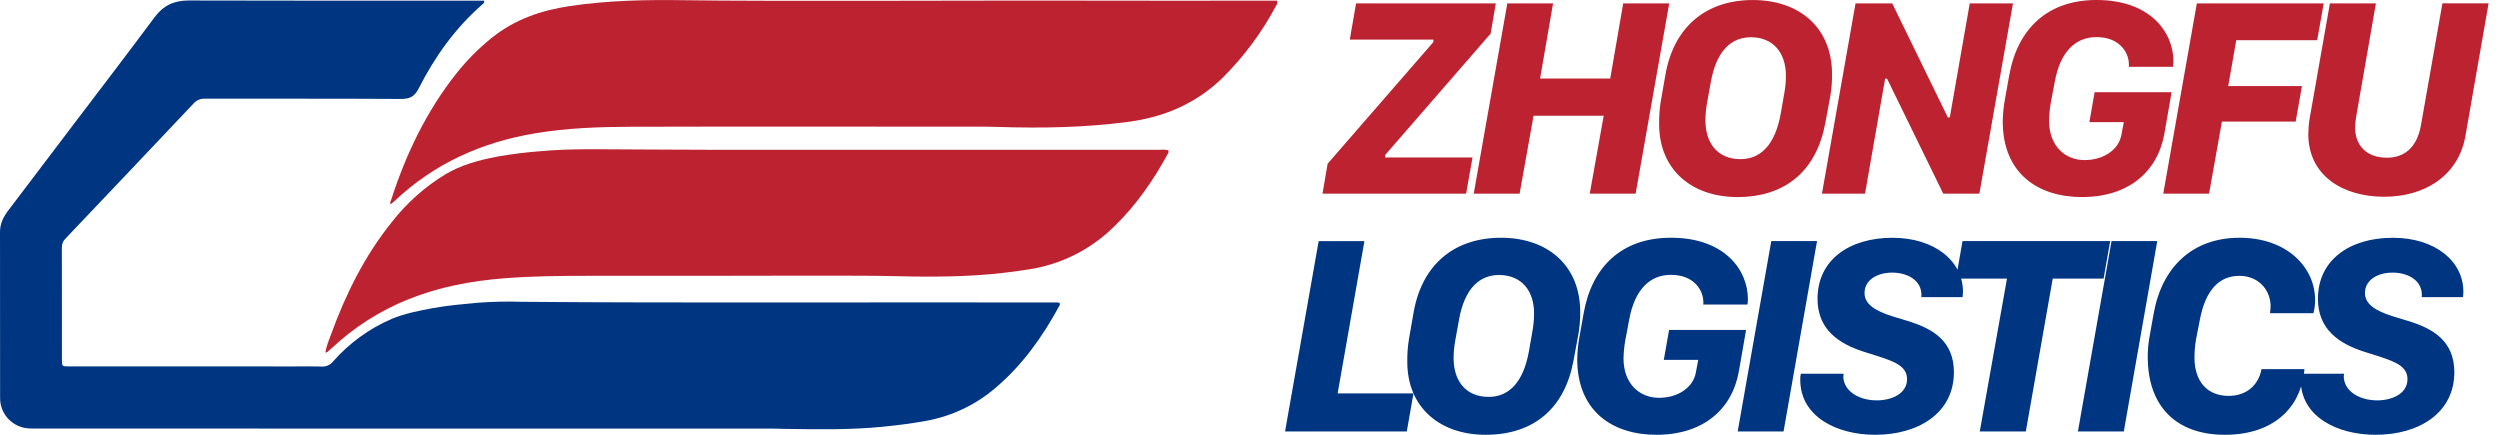
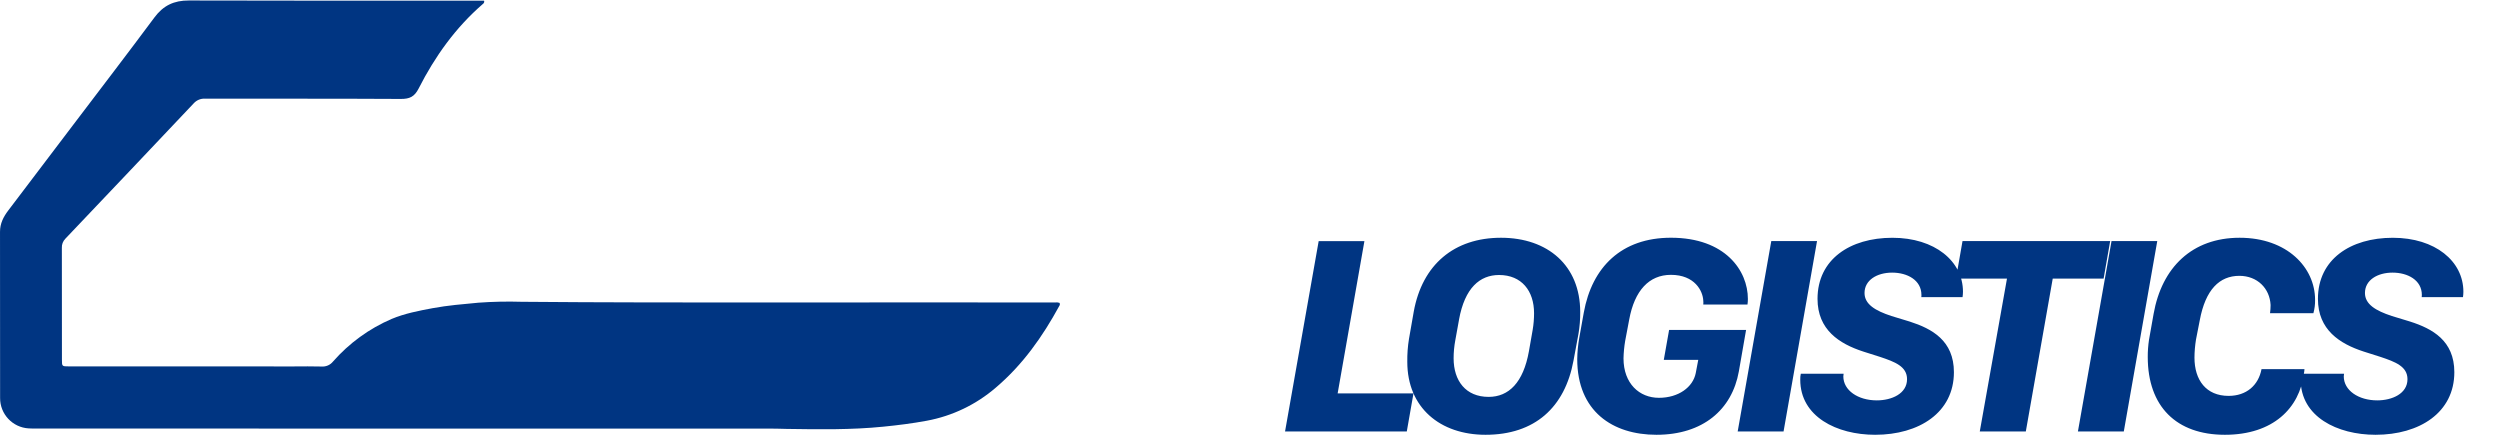
<svg xmlns="http://www.w3.org/2000/svg" width="207" height="36" viewBox="0 0 207 36" fill="none">
  <path d="M2.379 35.471C2.6 35.488 2.824 35.483 3.046 35.483C10.849 35.483 18.651 35.484 26.455 35.486C36.847 35.486 53.302 35.486 63.694 35.486C64.179 35.486 64.664 35.504 65.148 35.514C67.813 35.554 70.479 35.596 73.136 35.329C74.343 35.209 75.546 35.058 76.74 34.836C78.857 34.444 80.833 33.494 82.462 32.087C84.682 30.199 86.328 27.868 87.709 25.331C87.769 25.256 87.775 25.152 87.722 25.074C87.6 25.034 87.469 25.025 87.341 25.047C74.645 25.01 55.885 25.102 43.189 24.988C41.997 24.952 40.803 24.977 39.613 25.063C38.348 25.183 37.076 25.284 35.824 25.517C34.672 25.732 33.521 25.953 32.432 26.406C30.568 27.206 28.908 28.415 27.57 29.94C27.342 30.223 26.991 30.374 26.628 30.348C25.861 30.323 25.091 30.341 24.324 30.341C18.119 30.341 11.911 30.339 5.704 30.337C5.131 30.337 5.128 30.332 5.128 29.791C5.128 26.702 5.131 23.613 5.122 20.523C5.108 20.243 5.212 19.969 5.408 19.769C8.959 16.038 12.503 12.3 16.041 8.555C16.283 8.287 16.633 8.145 16.994 8.169C22.392 8.178 27.791 8.161 33.187 8.192C33.922 8.196 34.317 8.01 34.667 7.323C36.012 4.677 37.721 2.284 39.987 0.324C40.076 0.268 40.116 0.157 40.083 0.055H39.466C31.52 0.055 23.575 0.066 15.631 0.04C14.41 0.036 13.52 0.457 12.791 1.44C10.564 4.438 8.288 7.401 6.03 10.379C4.249 12.728 2.467 15.078 0.684 17.427C0.283 17.954 -0.001 18.509 0.001 19.195C0.006 23.778 0.001 28.362 0.008 32.946C-0.003 34.285 1.04 35.397 2.378 35.471H2.379Z" fill="#003582" />
-   <path d="M37.797 6.069C35.306 9.213 33.609 12.765 32.383 16.562C32.35 16.664 32.246 16.767 32.348 16.888C32.368 16.886 32.39 16.879 32.408 16.87C32.486 16.806 32.565 16.744 32.638 16.675C35.937 13.536 39.893 11.77 44.356 11.03C46.961 10.598 49.585 10.507 52.212 10.496C58.014 10.473 75.946 10.487 81.749 10.489C82.031 10.489 82.314 10.5 82.598 10.509C86.2 10.626 89.79 10.566 93.371 10.097C96.393 9.702 99.046 8.577 101.246 6.428C103.023 4.659 104.523 2.629 105.695 0.411C105.777 0.31 105.79 0.172 105.731 0.055H105.25C99.752 0.055 94.251 0.07 88.753 0.051C82.123 0.03 63.362 0.124 56.731 0.019C53.535 -0.032 50.345 0.03 47.174 0.503C44.794 0.859 42.59 1.617 40.693 3.152C39.623 4.015 38.652 4.994 37.797 6.071V6.069Z" fill="#BD2230" />
-   <path d="M96.052 12.405C86.571 12.403 67.993 12.405 58.512 12.401C56.228 12.401 53.943 12.376 51.659 12.37C49.376 12.363 47.094 12.308 44.818 12.514C43.587 12.605 42.364 12.756 41.151 12.972C39.658 13.259 38.202 13.644 36.875 14.435C35.18 15.468 33.686 16.799 32.463 18.361C30.208 21.162 28.63 24.329 27.411 27.69C27.234 28.177 27.015 28.654 26.948 29.186C27.015 29.175 27.064 29.183 27.088 29.161C27.214 29.059 27.334 28.953 27.453 28.842C29.297 27.105 31.451 25.729 33.8 24.785C36.352 23.759 39.029 23.254 41.765 23.041C44.125 22.857 46.489 22.837 48.854 22.838C51.947 22.842 55.04 22.842 58.133 22.838C60.174 22.838 71.315 22.8 73.354 22.851C76.263 22.924 79.168 22.959 82.071 22.698C83.099 22.605 84.118 22.469 85.137 22.314C87.836 21.913 90.337 20.657 92.274 18.734C94.093 16.974 95.505 14.918 96.71 12.709C96.772 12.631 96.777 12.521 96.721 12.438C96.5 12.39 96.274 12.379 96.05 12.405H96.052Z" fill="#BD2230" />
-   <path d="M109.501 16.038H121.393L121.924 13.037H114.674L114.686 12.84L123.425 2.784L123.852 0.279H112.283L111.763 3.281H118.69L118.678 3.489L109.927 13.557L109.501 16.04V16.038ZM125.823 16.038L126.978 9.584H132.786L131.631 16.038H135.43L138.212 0.279H134.402L133.327 6.502H127.519L128.594 0.279H124.806L122.024 16.038H125.823ZM137.515 8.374C137.412 9.003 137.366 9.641 137.377 10.278C137.377 14.077 140.102 16.316 143.855 16.316C147.931 16.316 150.424 14.052 151.139 10.173L151.554 7.934C151.652 7.343 151.7 6.743 151.692 6.144C151.692 2.3 149.002 0.002 145.134 0.002C141.266 0.002 138.611 2.218 137.907 6.133L137.515 8.374ZM141.66 6.768C142.134 4.158 143.381 3.085 144.973 3.085C146.843 3.085 147.872 4.401 147.872 6.249C147.872 6.71 147.834 7.17 147.757 7.624L147.445 9.402C146.983 11.989 145.782 13.178 144.109 13.178C142.216 13.178 141.21 11.849 141.21 9.979C141.21 9.479 141.258 8.982 141.348 8.49L141.66 6.769V6.768ZM163.892 16.038L166.674 0.279H163.095L161.443 9.723H161.282L156.675 0.279H153.639L150.857 16.038H154.424L156.088 6.513H156.248L160.902 16.038H163.892ZM166.37 6.202L166.001 8.257C165.896 8.848 165.837 9.446 165.827 10.047C165.827 14.377 168.76 16.316 172.385 16.316C176.23 16.316 178.643 14.237 179.209 11.073L179.809 7.632H173.437L172.999 10.114H175.851L175.643 11.211C175.411 12.377 174.211 13.255 172.595 13.255C170.98 13.255 169.662 12.077 169.662 9.988C169.674 9.5 169.72 9.013 169.8 8.533L170.135 6.766C170.573 4.376 171.775 3.072 173.588 3.072C175.562 3.072 176.232 4.411 176.266 5.208C176.278 5.316 176.278 5.424 176.266 5.531H179.927C179.95 5.378 179.962 5.224 179.962 5.068C179.962 2.724 178.092 0 173.589 0C169.502 0 167.054 2.424 166.372 6.2L166.37 6.202ZM182.911 16.038L183.974 10.069H190.082L190.602 7.125H184.495L185.164 3.326H191.862L192.405 0.279H181.899L179.117 16.038H182.916H182.911ZM196.727 0.279H192.916L191.242 9.792C191.171 10.224 191.133 10.66 191.127 11.096C191.127 14.584 194.037 16.291 197.407 16.291C200.778 16.291 203.562 14.547 204.139 11.246L206.055 0.277H202.233L200.455 10.368C200.12 12.261 199.034 13.058 197.639 13.058C195.987 13.058 195.006 12.077 195.006 10.576C195.008 10.278 195.036 9.981 195.086 9.687L196.725 0.277L196.727 0.279Z" fill="#BD2230" />
  <path d="M117.038 32.572H110.757L112.973 19.965H109.186L106.402 35.725H116.482L117.036 32.572H117.038ZM116.664 28.058C116.56 28.688 116.515 29.326 116.524 29.962C116.524 33.761 119.249 36 123.002 36C127.078 36 129.571 33.737 130.286 29.857L130.701 27.618C130.8 27.028 130.847 26.428 130.841 25.829C130.841 21.984 128.151 19.686 124.283 19.686C120.415 19.686 117.759 21.902 117.056 25.817L116.664 28.058ZM120.809 26.452C121.283 23.843 122.529 22.77 124.122 22.77C125.992 22.77 127.02 24.085 127.02 25.934C127.02 26.395 126.983 26.854 126.906 27.308L126.594 29.087C126.131 31.673 124.931 32.862 123.258 32.862C121.365 32.862 120.359 31.534 120.359 29.664C120.359 29.164 120.407 28.667 120.499 28.174L120.81 26.454L120.809 26.452ZM131.137 25.886L130.768 27.942C130.663 28.532 130.604 29.131 130.595 29.731C130.595 34.061 133.527 36 137.152 36C140.997 36 143.41 33.922 143.976 30.758L144.576 27.317H138.202L137.762 29.798H140.615L140.407 30.896C140.175 32.062 138.975 32.939 137.359 32.939C135.743 32.939 134.426 31.762 134.426 29.672C134.438 29.185 134.484 28.698 134.566 28.217L134.9 26.451C135.34 24.061 136.54 22.757 138.353 22.757C140.328 22.757 140.997 24.095 141.031 24.892C141.043 25.001 141.043 25.109 141.031 25.215H144.691C144.714 25.063 144.725 24.909 144.725 24.753C144.725 22.409 142.855 19.684 138.353 19.684C134.267 19.684 131.818 22.109 131.137 25.885V25.886ZM147.679 35.723L150.45 19.963H146.662L143.881 35.723H147.679ZM149.106 30.943C149.072 31.106 149.056 31.273 149.061 31.44C149.061 34.499 152.085 36 155.261 36C158.897 36 161.784 34.165 161.784 30.817C161.784 28.196 159.96 27.215 158.125 26.626L156.601 26.163C155.272 25.724 154.383 25.194 154.383 24.259C154.383 23.196 155.412 22.573 156.67 22.573C157.928 22.573 159.094 23.196 159.094 24.42C159.099 24.482 159.094 24.545 159.083 24.605H162.499C162.521 24.456 162.532 24.305 162.534 24.156C162.534 21.628 160.201 19.688 156.691 19.688C153.181 19.688 150.491 21.477 150.491 24.745C150.491 27.308 152.292 28.463 154.278 29.109L155.664 29.549C156.911 29.964 157.903 30.346 157.903 31.396C157.903 32.597 156.634 33.151 155.398 33.151C153.84 33.151 152.628 32.319 152.628 31.165C152.628 31.091 152.636 31.017 152.651 30.945H149.106V30.943ZM167.738 35.723L169.966 23.068H174.179L174.722 19.963H162.496L161.953 23.068H166.178L163.926 35.723H167.737H167.738ZM175.851 35.723L178.621 19.963H174.834L172.052 35.723H175.851ZM182.14 26.521C182.614 23.969 183.78 22.839 185.419 22.839C186.908 22.839 187.936 23.879 188.005 25.252C188.005 25.48 187.989 25.707 187.959 25.932H191.55C191.65 25.571 191.696 25.197 191.688 24.823C191.688 22.156 189.378 19.686 185.441 19.686C181.505 19.686 178.999 22.145 178.318 25.99L177.937 28.137C177.867 28.608 177.832 29.081 177.834 29.557C177.834 33.656 180.201 36 184.218 36C188.235 36 190.407 33.773 190.764 30.92C190.789 30.802 190.803 30.682 190.81 30.563H187.254C187 31.903 186.007 32.779 184.529 32.779C182.66 32.779 181.702 31.463 181.702 29.615C181.705 29.111 181.748 28.611 181.828 28.114L182.14 26.521ZM190.541 30.943C190.507 31.106 190.49 31.273 190.495 31.44C190.495 34.499 193.52 36 196.695 36C200.332 36 203.219 34.165 203.219 30.817C203.219 28.196 201.395 27.215 199.559 26.626L198.035 26.163C196.708 25.724 195.818 25.194 195.818 24.259C195.818 23.196 196.846 22.573 198.104 22.573C199.362 22.573 200.529 23.196 200.529 24.42C200.533 24.482 200.529 24.545 200.517 24.605H203.934C203.955 24.456 203.967 24.305 203.968 24.156C203.968 21.628 201.636 19.688 198.126 19.688C194.615 19.688 191.925 21.477 191.925 24.745C191.925 27.308 193.726 28.463 195.713 29.109L197.099 29.549C198.345 29.964 199.339 30.346 199.339 31.396C199.339 32.597 198.07 33.151 196.835 33.151C195.276 33.151 194.064 32.319 194.064 31.165C194.064 31.091 194.073 31.017 194.087 30.945H190.543L190.541 30.943Z" fill="#003582" />
</svg>